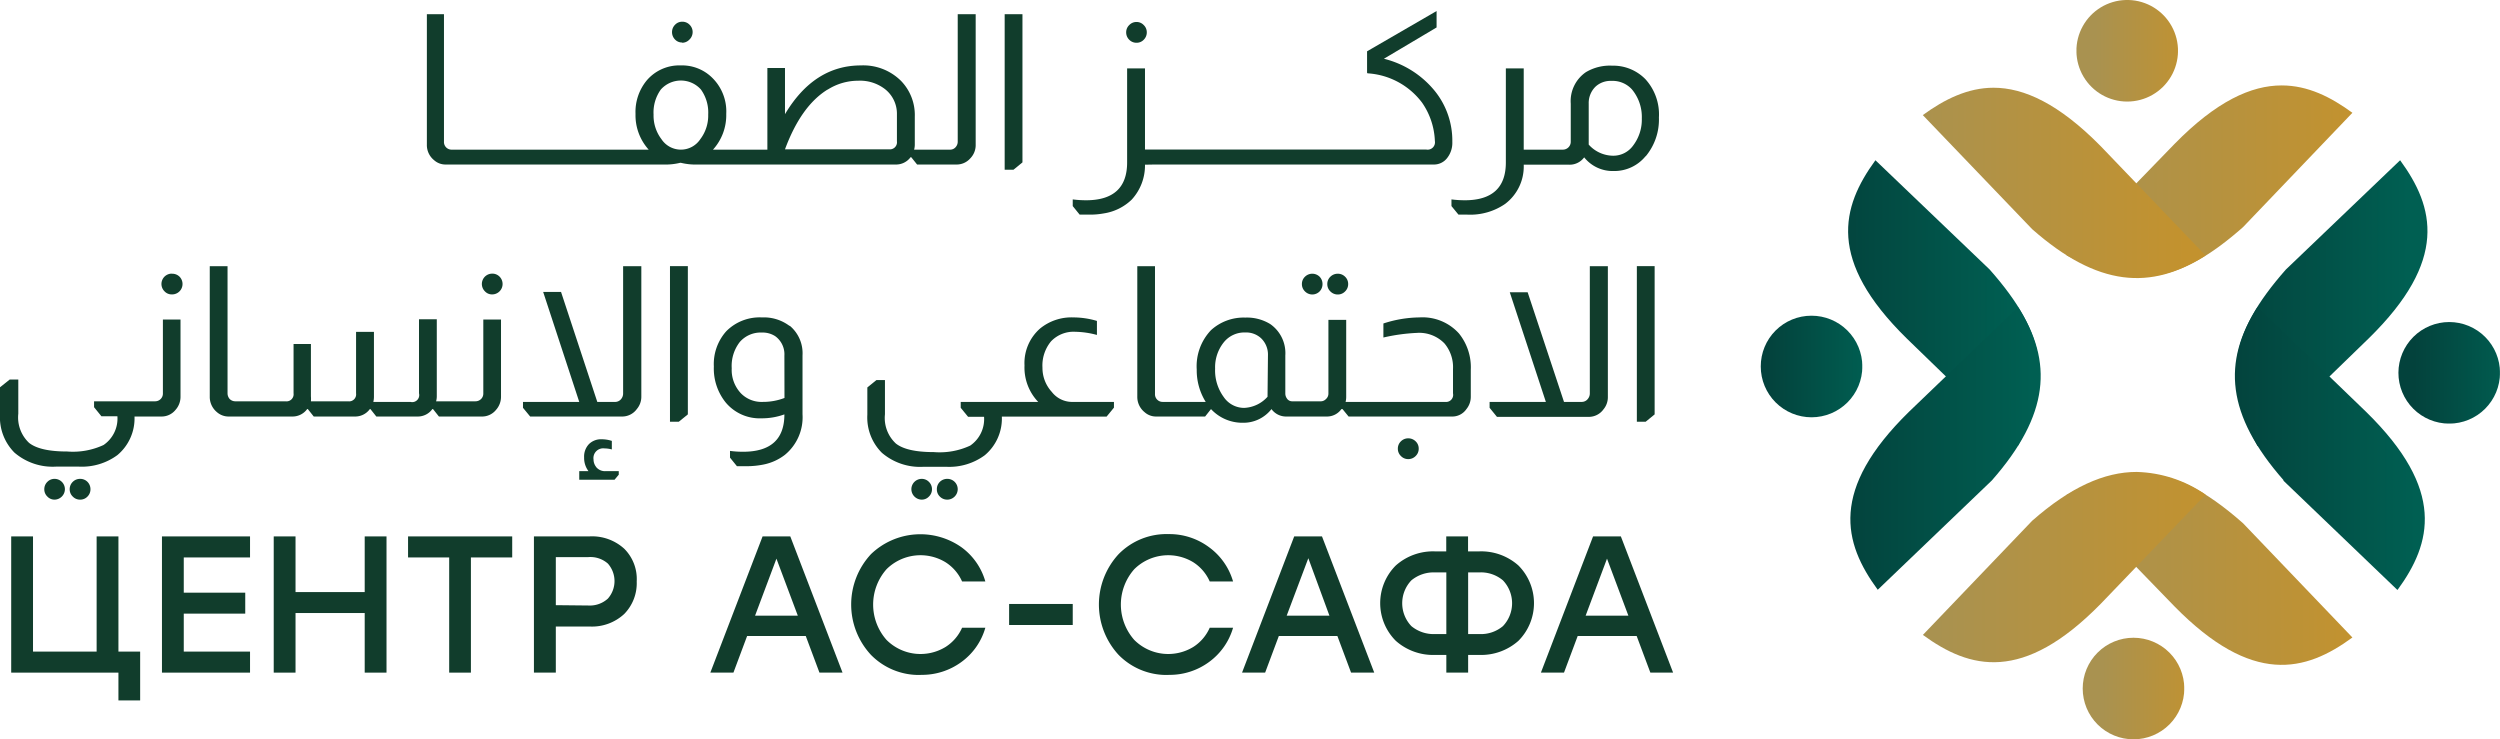
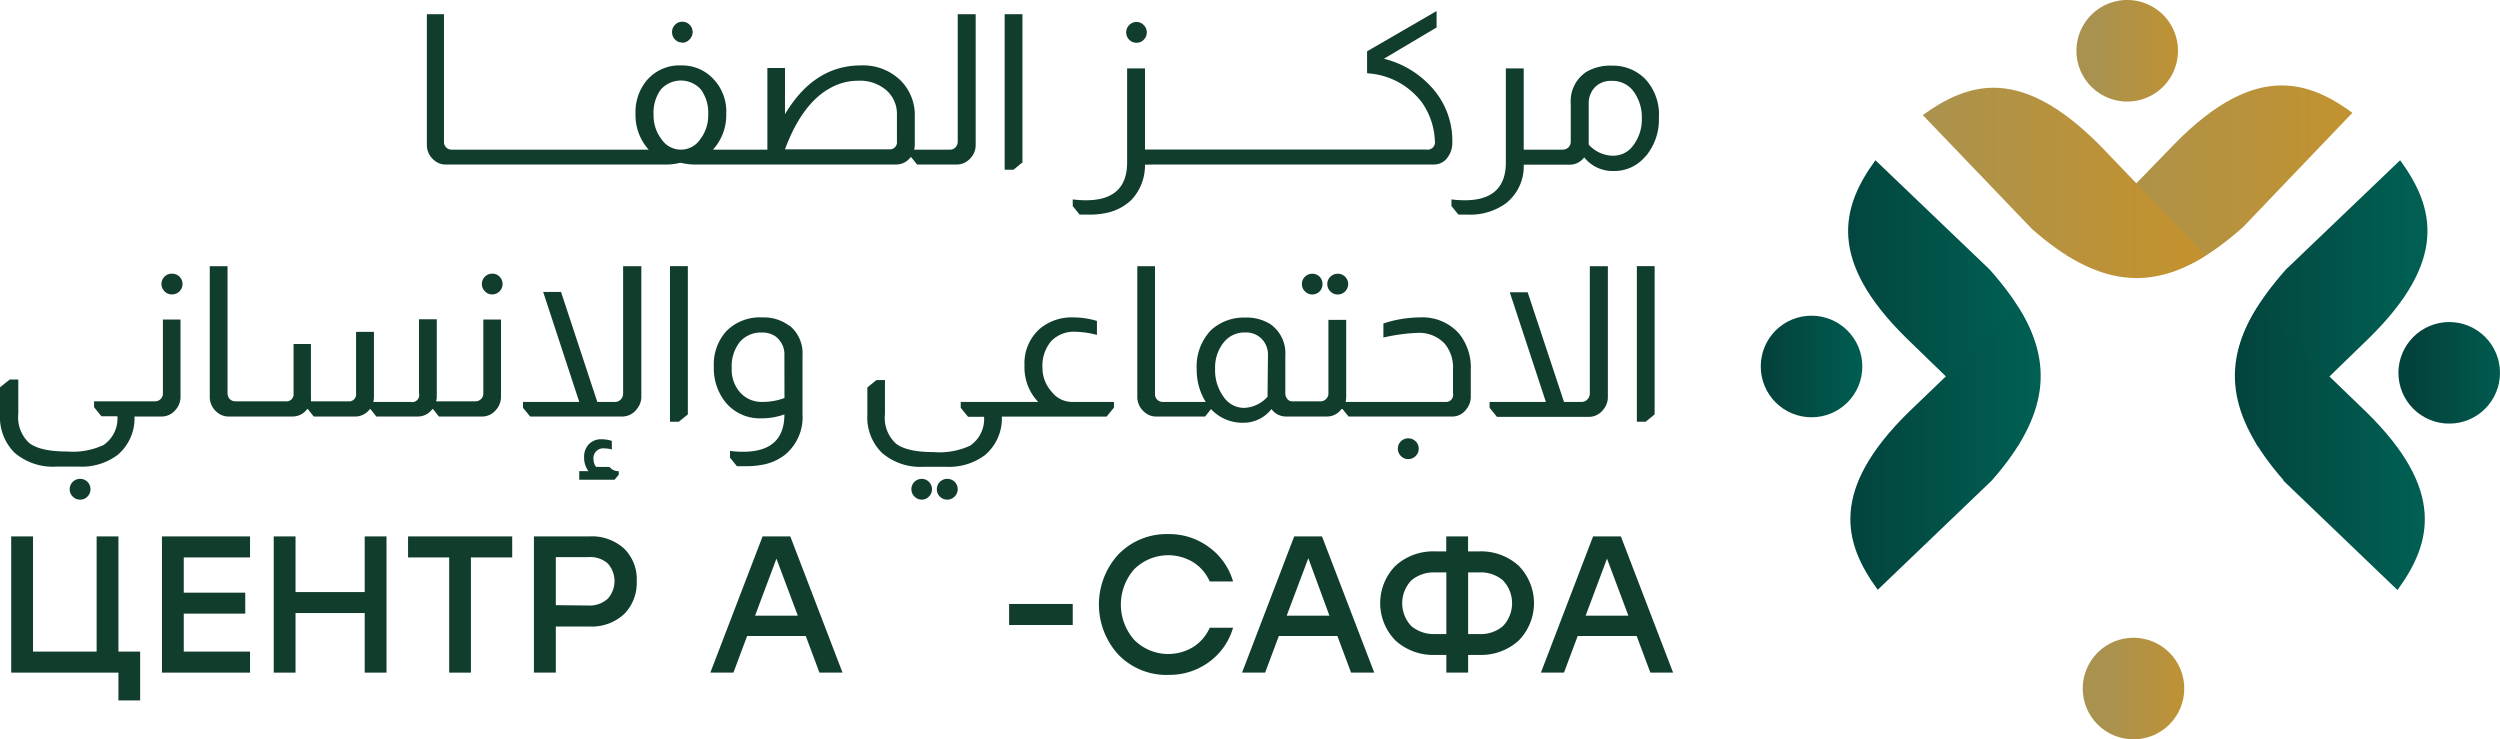
<svg xmlns="http://www.w3.org/2000/svg" xmlns:xlink="http://www.w3.org/1999/xlink" viewBox="0 0 292.36 86.45">
  <defs>
    <style>.cls-1{fill:none;}.cls-2{fill:#113d2c;}.cls-3{clip-path:url(#clip-path);}.cls-4{fill:url(#linear-gradient);}.cls-5{clip-path:url(#clip-path-2);}.cls-6{fill:url(#linear-gradient-2);}.cls-7{clip-path:url(#clip-path-3);}.cls-8{fill:url(#linear-gradient-3);}.cls-9{clip-path:url(#clip-path-4);}.cls-10{fill:url(#linear-gradient-4);}.cls-11{clip-path:url(#clip-path-5);}.cls-12{fill:url(#linear-gradient-5);}.cls-13{clip-path:url(#clip-path-6);}.cls-14{fill:url(#linear-gradient-6);}.cls-15{clip-path:url(#clip-path-7);}.cls-16{fill:url(#linear-gradient-7);}.cls-17{clip-path:url(#clip-path-8);}.cls-18{fill:url(#linear-gradient-8);}.cls-19{clip-path:url(#clip-path-9);}.cls-20{fill:url(#linear-gradient-9);}.cls-21{clip-path:url(#clip-path-10);}.cls-22{fill:url(#linear-gradient-10);}.cls-23{clip-path:url(#clip-path-11);}.cls-24{fill:url(#linear-gradient-11);}.cls-25{clip-path:url(#clip-path-12);}.cls-26{fill:url(#linear-gradient-12);}</style>
    <clipPath id="clip-path" transform="translate(0 0)">
      <path class="cls-1" d="M219.32,18.74c-4,5.48-5.66,11.69,3.65,20.83l13,12.6c4-7.67,3.48-13-3.29-20.65L219.32,18.74Z" />
    </clipPath>
    <linearGradient id="linear-gradient" x1="-511.16" y1="4765.84" x2="-510.16" y2="4765.84" gradientTransform="translate(11643.12 -106505.75) scale(22.36)" gradientUnits="userSpaceOnUse">
      <stop offset="0" stop-color="#03423c" />
      <stop offset="1" stop-color="#005f52" />
    </linearGradient>
    <clipPath id="clip-path-2" transform="translate(0 0)">
      <path class="cls-1" d="M223.25,48.15c-9.32,9.13-7.68,15.34-3.66,20.82l13.34-12.78c6.76-7.68,7.18-13.89,3.07-20.28Z" />
    </clipPath>
    <linearGradient id="linear-gradient-2" x1="-511.24" y1="4766.71" x2="-510.24" y2="4766.71" gradientTransform="translate(11595.54 -106045.52) scale(22.26)" xlink:href="#linear-gradient" />
    <clipPath id="clip-path-3" transform="translate(0 0)">
      <path class="cls-1" d="M267.31,31.53c-6.76,7.67-7.31,13-3.29,20.64l13-12.61c9.32-9.13,7.67-15.34,3.66-20.82Z" />
    </clipPath>
    <linearGradient id="linear-gradient-3" x1="-511.16" y1="4765.83" x2="-510.16" y2="4765.83" gradientTransform="translate(11688.89 -106509.35) scale(22.36)" xlink:href="#linear-gradient" />
    <clipPath id="clip-path-4" transform="translate(0 0)">
      <path class="cls-1" d="M267,56.18,280.37,69c4-5.48,5.67-11.69-3.65-20.82L264,35.91c-4.11,6.39-3.68,12.6,3.07,20.27" />
    </clipPath>
    <linearGradient id="linear-gradient-4" x1="-511.24" y1="4766.71" x2="-510.24" y2="4766.71" gradientTransform="translate(11640.45 -106045.26) scale(22.26)" xlink:href="#linear-gradient" />
    <clipPath id="clip-path-5" transform="translate(0 0)">
      <path class="cls-1" d="M254.28,16.85l-12.61,13h0c7.67,4,13,3.47,20.64-3.29L275.1,13.19c-2.53-1.85-5.21-3.2-8.27-3.2-3.56,0-7.63,1.84-12.55,6.86" />
    </clipPath>
    <linearGradient id="linear-gradient-5" x1="-505.18" y1="4700.17" x2="-504.18" y2="4700.17" gradientTransform="translate(17130.68 -157112.92) scale(33.43)" gradientUnits="userSpaceOnUse">
      <stop offset="0" stop-color="#a99250" />
      <stop offset="1" stop-color="#c3922e" />
    </linearGradient>
    <clipPath id="clip-path-6" transform="translate(0 0)">
      <path class="cls-1" d="M224.86,13.46,237.65,26.8c7.67,6.76,13.88,7.18,20.28,3.08L245.69,17.12c-4.92-5-9-6.86-12.56-6.86-3,0-5.74,1.35-8.27,3.2" />
    </clipPath>
    <linearGradient id="linear-gradient-6" x1="-505.31" y1="4701.64" x2="-504.31" y2="4701.64" gradientTransform="translate(16933.29 -155439.99) scale(33.07)" xlink:href="#linear-gradient-5" />
    <clipPath id="clip-path-7" transform="translate(0 0)">
      <path class="cls-1" d="M241.67,57.89l12.6,13c9.14,9.32,15.35,7.68,20.83,3.66L262.31,61.19c-4.53-4-8.23-5.82-12.08-5.83a18.49,18.49,0,0,0-8.56,2.53" />
    </clipPath>
    <linearGradient id="linear-gradient-7" x1="-505.18" y1="4700.17" x2="-504.18" y2="4700.17" gradientTransform="translate(17131.06 -157070.53) scale(33.43)" xlink:href="#linear-gradient-5" />
    <clipPath id="clip-path-8" transform="translate(0 0)">
-       <path class="cls-1" d="M237.65,60.9,224.87,74.25c5.48,4,11.69,5.66,20.82-3.66l12.24-12.75a14.8,14.8,0,0,0-8.06-2.65c-3.79,0-7.76,1.79-12.22,5.71" />
-     </clipPath>
+       </clipPath>
    <linearGradient id="linear-gradient-8" x1="-505.31" y1="4701.65" x2="-504.31" y2="4701.65" gradientTransform="translate(16932.03 -155382.78) scale(33.06)" xlink:href="#linear-gradient-5" />
    <clipPath id="clip-path-9" transform="translate(0 0)">
      <path class="cls-1" d="M248.6,0a5.94,5.94,0,1,0,.33,0Z" />
    </clipPath>
    <linearGradient id="linear-gradient-9" x1="-527.08" y1="4940.79" x2="-526.08" y2="4940.79" gradientTransform="translate(6501.48 -58661.72) scale(11.87)" xlink:href="#linear-gradient-5" />
    <clipPath id="clip-path-10" transform="translate(0 0)">
      <path class="cls-1" d="M249.5,74.58a5.94,5.94,0,1,0,5.94,5.93,5.94,5.94,0,0,0-5.94-5.93Z" />
    </clipPath>
    <linearGradient id="linear-gradient-10" x1="-527.08" y1="4940.78" x2="-526.08" y2="4940.78" gradientTransform="translate(6502.39 -58588.77) scale(11.87)" xlink:href="#linear-gradient-5" />
    <clipPath id="clip-path-11" transform="translate(0 0)">
      <path class="cls-1" d="M205.91,42.86a5.94,5.94,0,1,0,5.93-5.94,5.92,5.92,0,0,0-5.93,5.94" />
    </clipPath>
    <linearGradient id="linear-gradient-11" x1="-527.09" y1="4940.87" x2="-526.09" y2="4940.87" gradientTransform="translate(6463.31 -58613.23) scale(11.87)" xlink:href="#linear-gradient" />
    <clipPath id="clip-path-12" transform="translate(0 0)">
      <path class="cls-1" d="M280.48,43.59a5.94,5.94,0,1,0,5.94-5.93,5.95,5.95,0,0,0-5.94,5.93" />
    </clipPath>
    <linearGradient id="linear-gradient-12" x1="-527.08" y1="4940.81" x2="-526.08" y2="4940.81" gradientTransform="translate(6538.79 -58620.82) scale(11.87)" xlink:href="#linear-gradient" />
  </defs>
  <g id="Layer_2" data-name="Layer 2">
    <g id="Layer_1-2" data-name="Layer 1">
      <polygon class="cls-2" points="13.85 76.2 16.39 76.2 16.39 81.91 13.85 81.91 13.85 78.66 1.31 78.66 1.31 76.2 1.31 62.73 3.86 62.73 3.86 76.2 11.3 76.2 11.3 62.73 13.85 62.73 13.85 76.2" />
      <polygon class="cls-2" points="29.24 65.19 21.49 65.19 21.49 69.31 28.68 69.31 28.68 71.76 21.49 71.76 21.49 76.2 29.24 76.2 29.24 78.66 18.94 78.66 18.94 62.73 29.24 62.73 29.24 65.19" />
      <polygon class="cls-2" points="42.65 62.73 45.2 62.73 45.2 78.66 42.65 78.66 42.65 71.69 34.56 71.69 34.56 78.66 32.01 78.66 32.01 62.73 34.56 62.73 34.56 69.24 42.65 69.24 42.65 62.73" />
      <polygon class="cls-2" points="59.9 62.73 59.9 65.19 55.07 65.19 55.07 78.66 52.53 78.66 52.53 65.19 47.72 65.19 47.72 62.73 59.9 62.73" />
      <path class="cls-2" d="M68.91,62.73A5.58,5.58,0,0,1,73,64.17,5,5,0,0,1,74.46,68,5.14,5.14,0,0,1,73,71.8a5.54,5.54,0,0,1-4,1.47H65v5.39H62.44V62.73Zm-.09,8.08A3.12,3.12,0,0,0,71.09,70a3.09,3.09,0,0,0,0-4.09,3.09,3.09,0,0,0-2.28-.76H65v5.62Z" transform="translate(0 0)" />
      <path class="cls-2" d="M95.83,78.66l-1.6-4.28H87.37l-1.6,4.28h-2.7l6.11-15.93h3.24l6.11,15.93ZM88.3,72h5l-2.5-6.67Z" transform="translate(0 0)" />
-       <path class="cls-2" d="M107.68,78.93a7.84,7.84,0,0,1-5.82-2.34,8.65,8.65,0,0,1,0-11.79A8.34,8.34,0,0,1,112.44,64a7.47,7.47,0,0,1,2.79,4h-2.72a5.11,5.11,0,0,0-1.92-2.24,5.64,5.64,0,0,0-6.91.8,6.24,6.24,0,0,0,0,8.28,5.62,5.62,0,0,0,6.91.81,5.11,5.11,0,0,0,1.92-2.24h2.72a7.47,7.47,0,0,1-2.79,4,7.79,7.79,0,0,1-4.76,1.51" transform="translate(0 0)" />
      <rect class="cls-2" x="118.01" y="70.63" width="7.44" height="2.46" />
      <path class="cls-2" d="M136.65,78.93a7.84,7.84,0,0,1-5.83-2.34,8.68,8.68,0,0,1,0-11.79,7.84,7.84,0,0,1,5.83-2.34A7.76,7.76,0,0,1,141.4,64a7.54,7.54,0,0,1,2.8,4h-2.73a5.09,5.09,0,0,0-1.91-2.24,5.64,5.64,0,0,0-6.91.8,6.24,6.24,0,0,0,0,8.28,5.62,5.62,0,0,0,6.91.81,5.09,5.09,0,0,0,1.91-2.24h2.73a7.54,7.54,0,0,1-2.8,4,7.76,7.76,0,0,1-4.75,1.51" transform="translate(0 0)" />
      <path class="cls-2" d="M158,78.66l-1.6-4.28h-6.85l-1.6,4.28h-2.7l6.1-15.93h3.25l6.11,15.93ZM150.47,72h5L153,65.28Z" transform="translate(0 0)" />
      <path class="cls-2" d="M173,64.48a6.55,6.55,0,0,1,4.57,1.65,6.24,6.24,0,0,1,0,8.81A6.56,6.56,0,0,1,173,76.59h-1.31v2.07h-2.55V76.59h-1.33a6.56,6.56,0,0,1-4.58-1.65,6.23,6.23,0,0,1,0-8.81,6.56,6.56,0,0,1,4.57-1.65h1.33V62.73h2.55v1.75Zm-5.19,9.67h1.33V66.94h-1.33a4.08,4.08,0,0,0-2.76.93,3.88,3.88,0,0,0,0,5.35,4.08,4.08,0,0,0,2.76.93m5.19,0a4,4,0,0,0,2.76-.93,3.88,3.88,0,0,0,0-5.35,4,4,0,0,0-2.76-.93h-1.31v7.21Z" transform="translate(0 0)" />
      <path class="cls-2" d="M193,78.66l-1.6-4.28H184.5l-1.6,4.28h-2.7l6.1-15.93h3.25l6.11,15.93ZM185.43,72h5l-2.5-6.67Z" transform="translate(0 0)" />
      <path class="cls-2" d="M85.52,19.24h19.25a2.1,2.1,0,0,0,1.72-.86h.07l.69.86h4.61a2.11,2.11,0,0,0,1.6-.71,2.22,2.22,0,0,0,.64-1.62V1.66H112v14.9a.94.94,0,0,1-.22.62.84.84,0,0,1-.71.32H106.9a2.21,2.21,0,0,0,.08-.59V13.64a5.73,5.73,0,0,0-1.6-4.17,6.25,6.25,0,0,0-4.69-1.82q-5.49,0-8.89,5.7l0-5.4H89.74l0,9.55H83.38a6,6,0,0,0,1.55-4.18A5.51,5.51,0,0,0,83,8.83a5,5,0,0,0-3.38-1.18,5,5,0,0,0-4,1.77,5.78,5.78,0,0,0-1.3,3.9,6,6,0,0,0,1.54,4.18h-23a.89.89,0,0,1-.94-.94V1.66H49.92V16.91a2.26,2.26,0,0,0,.83,1.81,2,2,0,0,0,1.38.52H77.54a7.35,7.35,0,0,0,2-.2h.09a7.35,7.35,0,0,0,2,.2h3.81ZM96.76,10.5a6.65,6.65,0,0,1,3.59-1.06,4.77,4.77,0,0,1,3.09.94,3.66,3.66,0,0,1,1.45,3v3.14a.83.83,0,0,1-.93.94H91.8c1.25-3.37,2.9-5.71,5-7M81.9,16.27a2.72,2.72,0,0,1-4.55,0,4.55,4.55,0,0,1-.92-2.87,4.6,4.6,0,0,1,.85-2.93,3.14,3.14,0,0,1,4.69,0,4.6,4.6,0,0,1,.85,2.93,4.55,4.55,0,0,1-.92,2.87" transform="translate(0 0)" />
      <path class="cls-2" d="M135,19.24h32.63a1.94,1.94,0,0,0,1.59-.74,2.87,2.87,0,0,0,.62-1.91,9.24,9.24,0,0,0-2-5.89,11.09,11.09,0,0,0-6-3.83L168,3.21V1.29L159.87,6V8.41c0,.12,0,.17.14.17A8.63,8.63,0,0,1,166.3,12a8.4,8.4,0,0,1,1.5,4.49.86.86,0,0,1-1,1h-32.9V8h-2.09V19c0,2.94-1.6,4.42-4.81,4.42a12.36,12.36,0,0,1-1.55-.1v.78l.81,1c.36,0,.74,0,1.13,0a8.89,8.89,0,0,0,1.67-.14,6,6,0,0,0,3.29-1.62,5.91,5.91,0,0,0,1.55-4.08Z" transform="translate(0 0)" />
      <path class="cls-2" d="M79.75,5a1.15,1.15,0,0,0,.85-.35A1.22,1.22,0,0,0,81,3.75a1.19,1.19,0,0,0-.35-.85,1.16,1.16,0,0,0-.85-.36,1.13,1.13,0,0,0-.86.36,1.19,1.19,0,0,0-.35.85,1.22,1.22,0,0,0,.35.87,1.12,1.12,0,0,0,.86.35" transform="translate(0 0)" />
      <polygon class="cls-2" points="119.57 18.99 119.57 1.66 117.49 1.66 117.49 19.85 118.52 19.85 119.57 18.99" />
      <path class="cls-2" d="M132.91,5a1.13,1.13,0,0,0,.84-.35,1.19,1.19,0,0,0,.36-.87,1.16,1.16,0,0,0-.36-.85,1.14,1.14,0,0,0-.84-.36,1.16,1.16,0,0,0-.85.36,1.16,1.16,0,0,0-.36.85,1.19,1.19,0,0,0,.36.87,1.15,1.15,0,0,0,.85.35" transform="translate(0 0)" />
      <path class="cls-2" d="M192.47,18.26A6.71,6.71,0,0,0,194,13.74a6.11,6.11,0,0,0-1.57-4.47,5.27,5.27,0,0,0-3.9-1.59,5.47,5.47,0,0,0-3.07.76,4.1,4.1,0,0,0-1.77,3.68v4.45a.92.92,0,0,1-.93.93h-4.57V8h-2.09V19c0,2.94-1.6,4.42-4.81,4.42a12.36,12.36,0,0,1-1.55-.1v.78l.82,1c.42,0,.77,0,1.05,0a7.19,7.19,0,0,0,4.4-1.25,5.47,5.47,0,0,0,2.18-4.59h5.3a2.1,2.1,0,0,0,1.77-.86,4.26,4.26,0,0,0,3.44,1.6,4.72,4.72,0,0,0,3.73-1.72M191,17a2.85,2.85,0,0,1-2.39,1.21,3.87,3.87,0,0,1-2.82-1.3V12.12a2.67,2.67,0,0,1,.81-2,2.59,2.59,0,0,1,1.84-.66,3.05,3.05,0,0,1,2.41,1A5.05,5.05,0,0,1,192,13.86,5,5,0,0,1,191,17" transform="translate(0 0)" />
-       <path class="cls-2" d="M69.71,54.6a1.41,1.41,0,0,1-.3-.86,1.14,1.14,0,0,1,1.28-1.3,3.3,3.3,0,0,1,.86.12v-1a3.87,3.87,0,0,0-1.18-.19,2,2,0,0,0-1.5.57,2.1,2.1,0,0,0-.56,1.54,2.57,2.57,0,0,0,.51,1.62H67.74v1h4.13l.49-.59v-.41H70.79a1.32,1.32,0,0,1-1.08-.49" transform="translate(0 0)" />
+       <path class="cls-2" d="M69.71,54.6a1.41,1.41,0,0,1-.3-.86,1.14,1.14,0,0,1,1.28-1.3,3.3,3.3,0,0,1,.86.12v-1a3.87,3.87,0,0,0-1.18-.19,2,2,0,0,0-1.5.57,2.1,2.1,0,0,0-.56,1.54,2.57,2.57,0,0,0,.51,1.62H67.74v1h4.13l.49-.59v-.41a1.32,1.32,0,0,1-1.08-.49" transform="translate(0 0)" />
      <path class="cls-2" d="M57.55,32a1.21,1.21,0,0,0-.84,2.07,1.12,1.12,0,0,0,.84.36,1.22,1.22,0,0,0,.87-2.08,1.18,1.18,0,0,0-.87-.35" transform="translate(0 0)" />
      <path class="cls-2" d="M72.87,46a1,1,0,0,1-.19.61A.9.9,0,0,1,72,47H69.85L65.61,34.14H63.52L67.74,47H61.16v.69L62,48.71H72.75a2.11,2.11,0,0,0,1.72-.87A2.22,2.22,0,0,0,75,46.37V31.13H72.87Z" transform="translate(0 0)" />
      <path class="cls-2" d="M9.38,56a1.2,1.2,0,0,0-.87.35,1.19,1.19,0,0,0-.36.87,1.16,1.16,0,0,0,.36.85,1.17,1.17,0,0,0,.87.36,1.16,1.16,0,0,0,.85-.36,1.19,1.19,0,0,0,.35-.85,1.22,1.22,0,0,0-.35-.87A1.19,1.19,0,0,0,9.38,56" transform="translate(0 0)" />
      <path class="cls-2" d="M56.52,46a.89.89,0,0,1-.24.64.93.93,0,0,1-.69.29H51a2.21,2.21,0,0,0,.08-.59v-9H49V46A.82.82,0,0,1,48,47H43.66a2.73,2.73,0,0,0,.07-.59V38.81H41.64V46a.82.82,0,0,1-.93.93H36.36a3.61,3.61,0,0,0,0-.59V40.23H34.33V46a.83.83,0,0,1-.94.93H27.55a.93.93,0,0,1-.69-.27,1,1,0,0,1-.25-.66V31.13H24.53V46.37a2.31,2.31,0,0,0,.83,1.82,2.06,2.06,0,0,0,1.38.52H34.2a2.11,2.11,0,0,0,1.72-.87H36l.69.87h4.84a2.11,2.11,0,0,0,1.72-.87h.07l.69.87h4.84a2.09,2.09,0,0,0,1.71-.87h.08l.69.87h5A2.09,2.09,0,0,0,58,47.94a2.29,2.29,0,0,0,.59-1.57v-9H56.52Z" transform="translate(0 0)" />
-       <path class="cls-2" d="M6.38,56a1.16,1.16,0,0,0-.84.35,1.19,1.19,0,0,0-.36.87,1.16,1.16,0,0,0,.36.85,1.14,1.14,0,0,0,.84.36,1.23,1.23,0,0,0,1.21-1.21A1.21,1.21,0,0,0,6.38,56" transform="translate(0 0)" />
      <path class="cls-2" d="M20.08,32a1.21,1.21,0,0,0-.84,2.07,1.14,1.14,0,0,0,.84.36A1.22,1.22,0,0,0,21,32.36a1.22,1.22,0,0,0-.88-.35" transform="translate(0 0)" />
      <path class="cls-2" d="M19.05,46a.89.89,0,0,1-.24.64.91.91,0,0,1-.69.29H11v.69l.86,1.06h1.87a3.74,3.74,0,0,1-1.62,3.36,8.49,8.49,0,0,1-4.25.76c-2.11,0-3.59-.33-4.45-1a4.08,4.08,0,0,1-1.27-3.42v-4h-1L0,45.29v3.19a5.86,5.86,0,0,0,1.69,4.45,6.85,6.85,0,0,0,4.84,1.64H9.26a7,7,0,0,0,4.47-1.35,5.59,5.59,0,0,0,2-4.51h3.15a2.09,2.09,0,0,0,1.64-.77,2.29,2.29,0,0,0,.59-1.57v-9H19.05Z" transform="translate(0 0)" />
      <path class="cls-2" d="M123,45.83A4.15,4.15,0,0,1,121.91,43a4.43,4.43,0,0,1,1-3.08,3.64,3.64,0,0,1,2.84-1.12,10.29,10.29,0,0,1,2.53.37V37.53a9.63,9.63,0,0,0-2.73-.41,5.8,5.8,0,0,0-3.92,1.3,5.37,5.37,0,0,0-1.82,4.32A5.82,5.82,0,0,0,121.41,47h-9.06v.69l.86,1.05h1.87a3.76,3.76,0,0,1-1.62,3.37,8.46,8.46,0,0,1-4.25.76c-2.11,0-3.59-.33-4.44-1a4.07,4.07,0,0,1-1.28-3.42v-4h-1l-1.06.86v3.19a5.83,5.83,0,0,0,1.7,4.45,6.85,6.85,0,0,0,4.84,1.64h2.72a7,7,0,0,0,4.47-1.35,5.59,5.59,0,0,0,2-4.52h12.25l.86-1.05V47h-5A3,3,0,0,1,123,45.83" transform="translate(0 0)" />
      <path class="cls-2" d="M166,37.12a13.87,13.87,0,0,0-4.22.71v1.64a21.77,21.77,0,0,1,3.92-.54,4.11,4.11,0,0,1,3.22,1.23,4.32,4.32,0,0,1,1,3V46A.83.83,0,0,1,169,47H157.36a2.38,2.38,0,0,0,.07-.59v-9h-2.08V46a.85.85,0,0,1-.3.68.83.83,0,0,1-.64.25h-3.33a.72.72,0,0,1-.59-.34,1,1,0,0,1-.18-.59V41.58a4.14,4.14,0,0,0-1.76-3.68,5.21,5.21,0,0,0-2.93-.76,5.66,5.66,0,0,0-4,1.47,6.12,6.12,0,0,0-1.67,4.6A7,7,0,0,0,141,47h-5a.89.89,0,0,1-.93-.93V31.13H133V46.37a2.29,2.29,0,0,0,.84,1.82,2,2,0,0,0,1.37.52h5.72l.69-.87h0a5,5,0,0,0,3.71,1.6,4.16,4.16,0,0,0,3.36-1.6,2.11,2.11,0,0,0,1.77.87h4.69a2.07,2.07,0,0,0,1.72-.87H157l.71.87h12.08a2,2,0,0,0,1.7-.87,2.27,2.27,0,0,0,.51-1.47V43.25A6.3,6.3,0,0,0,170.62,39,5.73,5.73,0,0,0,166,37.12M148.23,46.4a3.89,3.89,0,0,1-2.73,1.3,2.89,2.89,0,0,1-2.4-1.28,5.26,5.26,0,0,1-1-3.31,4.67,4.67,0,0,1,1-3.06,3.09,3.09,0,0,1,2.53-1.17,2.57,2.57,0,0,1,1.84.67,2.64,2.64,0,0,1,.81,2Z" transform="translate(0 0)" />
      <path class="cls-2" d="M164.68,51.26a1.19,1.19,0,0,0-.85.35,1.16,1.16,0,0,0-.36.85,1.17,1.17,0,0,0,.36.87,1.16,1.16,0,0,0,.85.36,1.19,1.19,0,0,0,.87-.36,1.17,1.17,0,0,0,.36-.87,1.16,1.16,0,0,0-.36-.85,1.22,1.22,0,0,0-.87-.35" transform="translate(0 0)" />
      <path class="cls-2" d="M185.92,46a1,1,0,0,1-.2.61A.9.9,0,0,1,185,47H182.9l-4.25-12.82h-2.09L180.78,47H174.2v.69l.86,1.06h10.73a2.11,2.11,0,0,0,1.72-.87,2.22,2.22,0,0,0,.52-1.47V31.13h-2.11Z" transform="translate(0 0)" />
      <polygon class="cls-2" points="191.42 49.32 192.45 49.32 193.5 48.46 193.5 31.12 191.42 31.12 191.42 49.32" />
      <path class="cls-2" d="M152.61,32.36a1.16,1.16,0,0,0-.36.85,1.17,1.17,0,0,0,.36.87,1.2,1.2,0,0,0,1.71,0,1.23,1.23,0,0,0,.34-.87,1.22,1.22,0,0,0-.34-.85,1.22,1.22,0,0,0-1.71,0" transform="translate(0 0)" />
      <polygon class="cls-2" points="78.35 49.32 79.38 49.32 80.44 48.46 80.44 31.12 78.35 31.12 78.35 49.32" />
      <path class="cls-2" d="M107.79,56a1.21,1.21,0,0,0-1.21,1.22,1.23,1.23,0,0,0,1.21,1.21,1.14,1.14,0,0,0,.84-.36,1.16,1.16,0,0,0,.36-.85,1.19,1.19,0,0,0-.36-.87,1.16,1.16,0,0,0-.84-.35" transform="translate(0 0)" />
      <path class="cls-2" d="M92.34,38.12a5,5,0,0,0-3.24-1,5.49,5.49,0,0,0-4.17,1.62,5.76,5.76,0,0,0-1.45,4.12,6.32,6.32,0,0,0,1.38,4.2,5.17,5.17,0,0,0,4.19,1.86,7.74,7.74,0,0,0,2.68-.46q0,4.36-4.81,4.37a11,11,0,0,1-1.55-.1v.79l.81,1c.36,0,.74,0,1.13,0a10,10,0,0,0,2-.2,6,6,0,0,0,2.48-1.13,5.68,5.68,0,0,0,2.06-4.74v-6.9a4.18,4.18,0,0,0-1.5-3.46m-.61,8.45A7,7,0,0,1,89.2,47a3.37,3.37,0,0,1-2.55-1,4,4,0,0,1-1.08-2.94A4.56,4.56,0,0,1,86.51,40a3.23,3.23,0,0,1,2.59-1.11,2.7,2.7,0,0,1,1.55.42,2.61,2.61,0,0,1,1.08,2.28Z" transform="translate(0 0)" />
      <path class="cls-2" d="M155.58,32.36a1.16,1.16,0,0,0-.36.85,1.17,1.17,0,0,0,.36.87,1.19,1.19,0,0,0,.87.36,1.16,1.16,0,0,0,.85-.36,1.17,1.17,0,0,0,.36-.87,1.16,1.16,0,0,0-.36-.85,1.19,1.19,0,0,0-.85-.35,1.22,1.22,0,0,0-.87.35" transform="translate(0 0)" />
      <path class="cls-2" d="M110.78,56a1.22,1.22,0,0,0-.87.35,1.18,1.18,0,0,0-.35.87,1.15,1.15,0,0,0,.35.85,1.19,1.19,0,0,0,.87.36A1.23,1.23,0,0,0,112,57.22,1.21,1.21,0,0,0,110.78,56" transform="translate(0 0)" />
      <g class="cls-3">
        <rect class="cls-4" x="213.66" y="18.74" width="26.31" height="33.43" />
      </g>
      <g class="cls-5">
        <rect class="cls-6" x="213.93" y="35.91" width="26.18" height="33.06" />
      </g>
      <g class="cls-7">
        <rect class="cls-8" x="260" y="18.74" width="26.31" height="33.43" />
      </g>
      <g class="cls-9">
        <rect class="cls-10" x="259.85" y="35.91" width="26.18" height="33.06" />
      </g>
      <g class="cls-11">
        <rect class="cls-12" x="241.67" y="9.99" width="33.43" height="23.84" />
      </g>
      <g class="cls-13">
        <rect class="cls-14" x="224.86" y="10.26" width="33.07" height="23.72" />
      </g>
      <g class="cls-15">
-         <rect class="cls-16" x="241.67" y="55.36" width="33.43" height="24.82" />
-       </g>
+         </g>
      <g class="cls-17">
        <rect class="cls-18" x="224.87" y="55.19" width="33.06" height="24.71" />
      </g>
      <g class="cls-19">
        <rect class="cls-20" x="242.83" width="11.87" height="11.87" />
      </g>
      <g class="cls-21">
        <rect class="cls-22" x="243.56" y="74.58" width="11.87" height="11.87" />
      </g>
      <g class="cls-23">
        <rect class="cls-24" x="205.91" y="36.92" width="11.87" height="11.88" />
      </g>
      <g class="cls-25">
        <rect class="cls-26" x="280.48" y="37.66" width="11.87" height="11.87" />
      </g>
    </g>
  </g>
</svg>